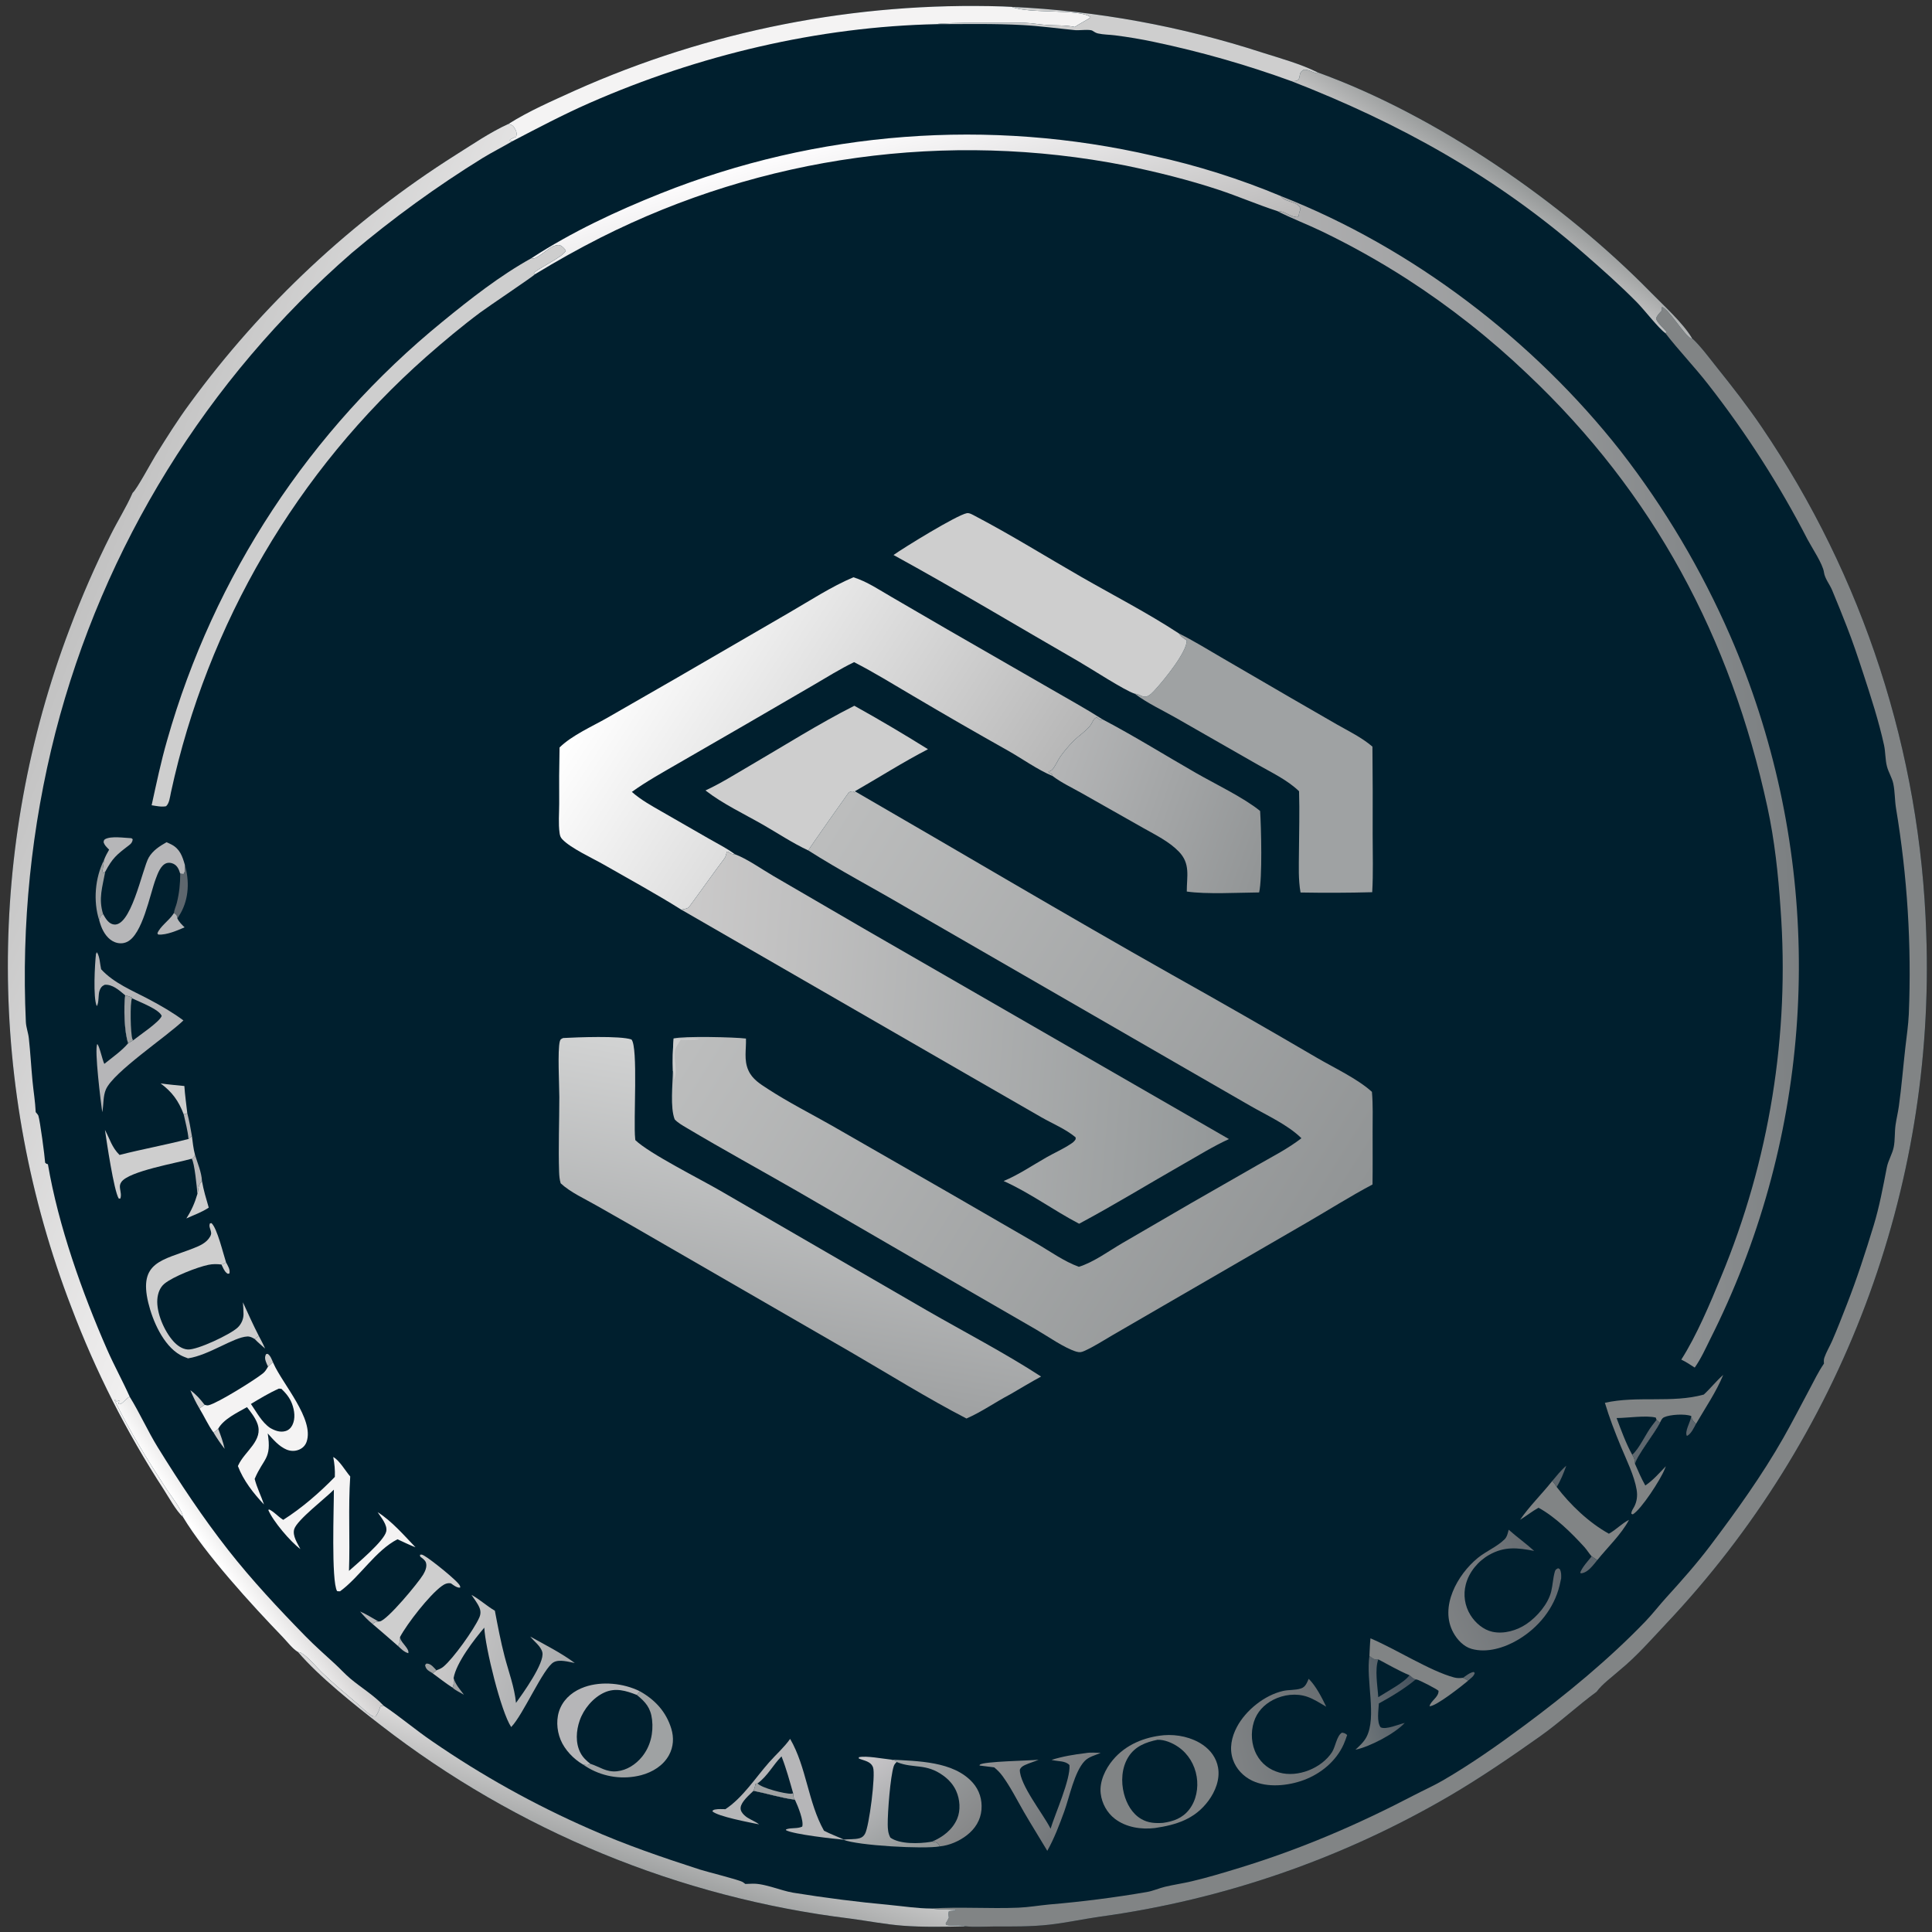
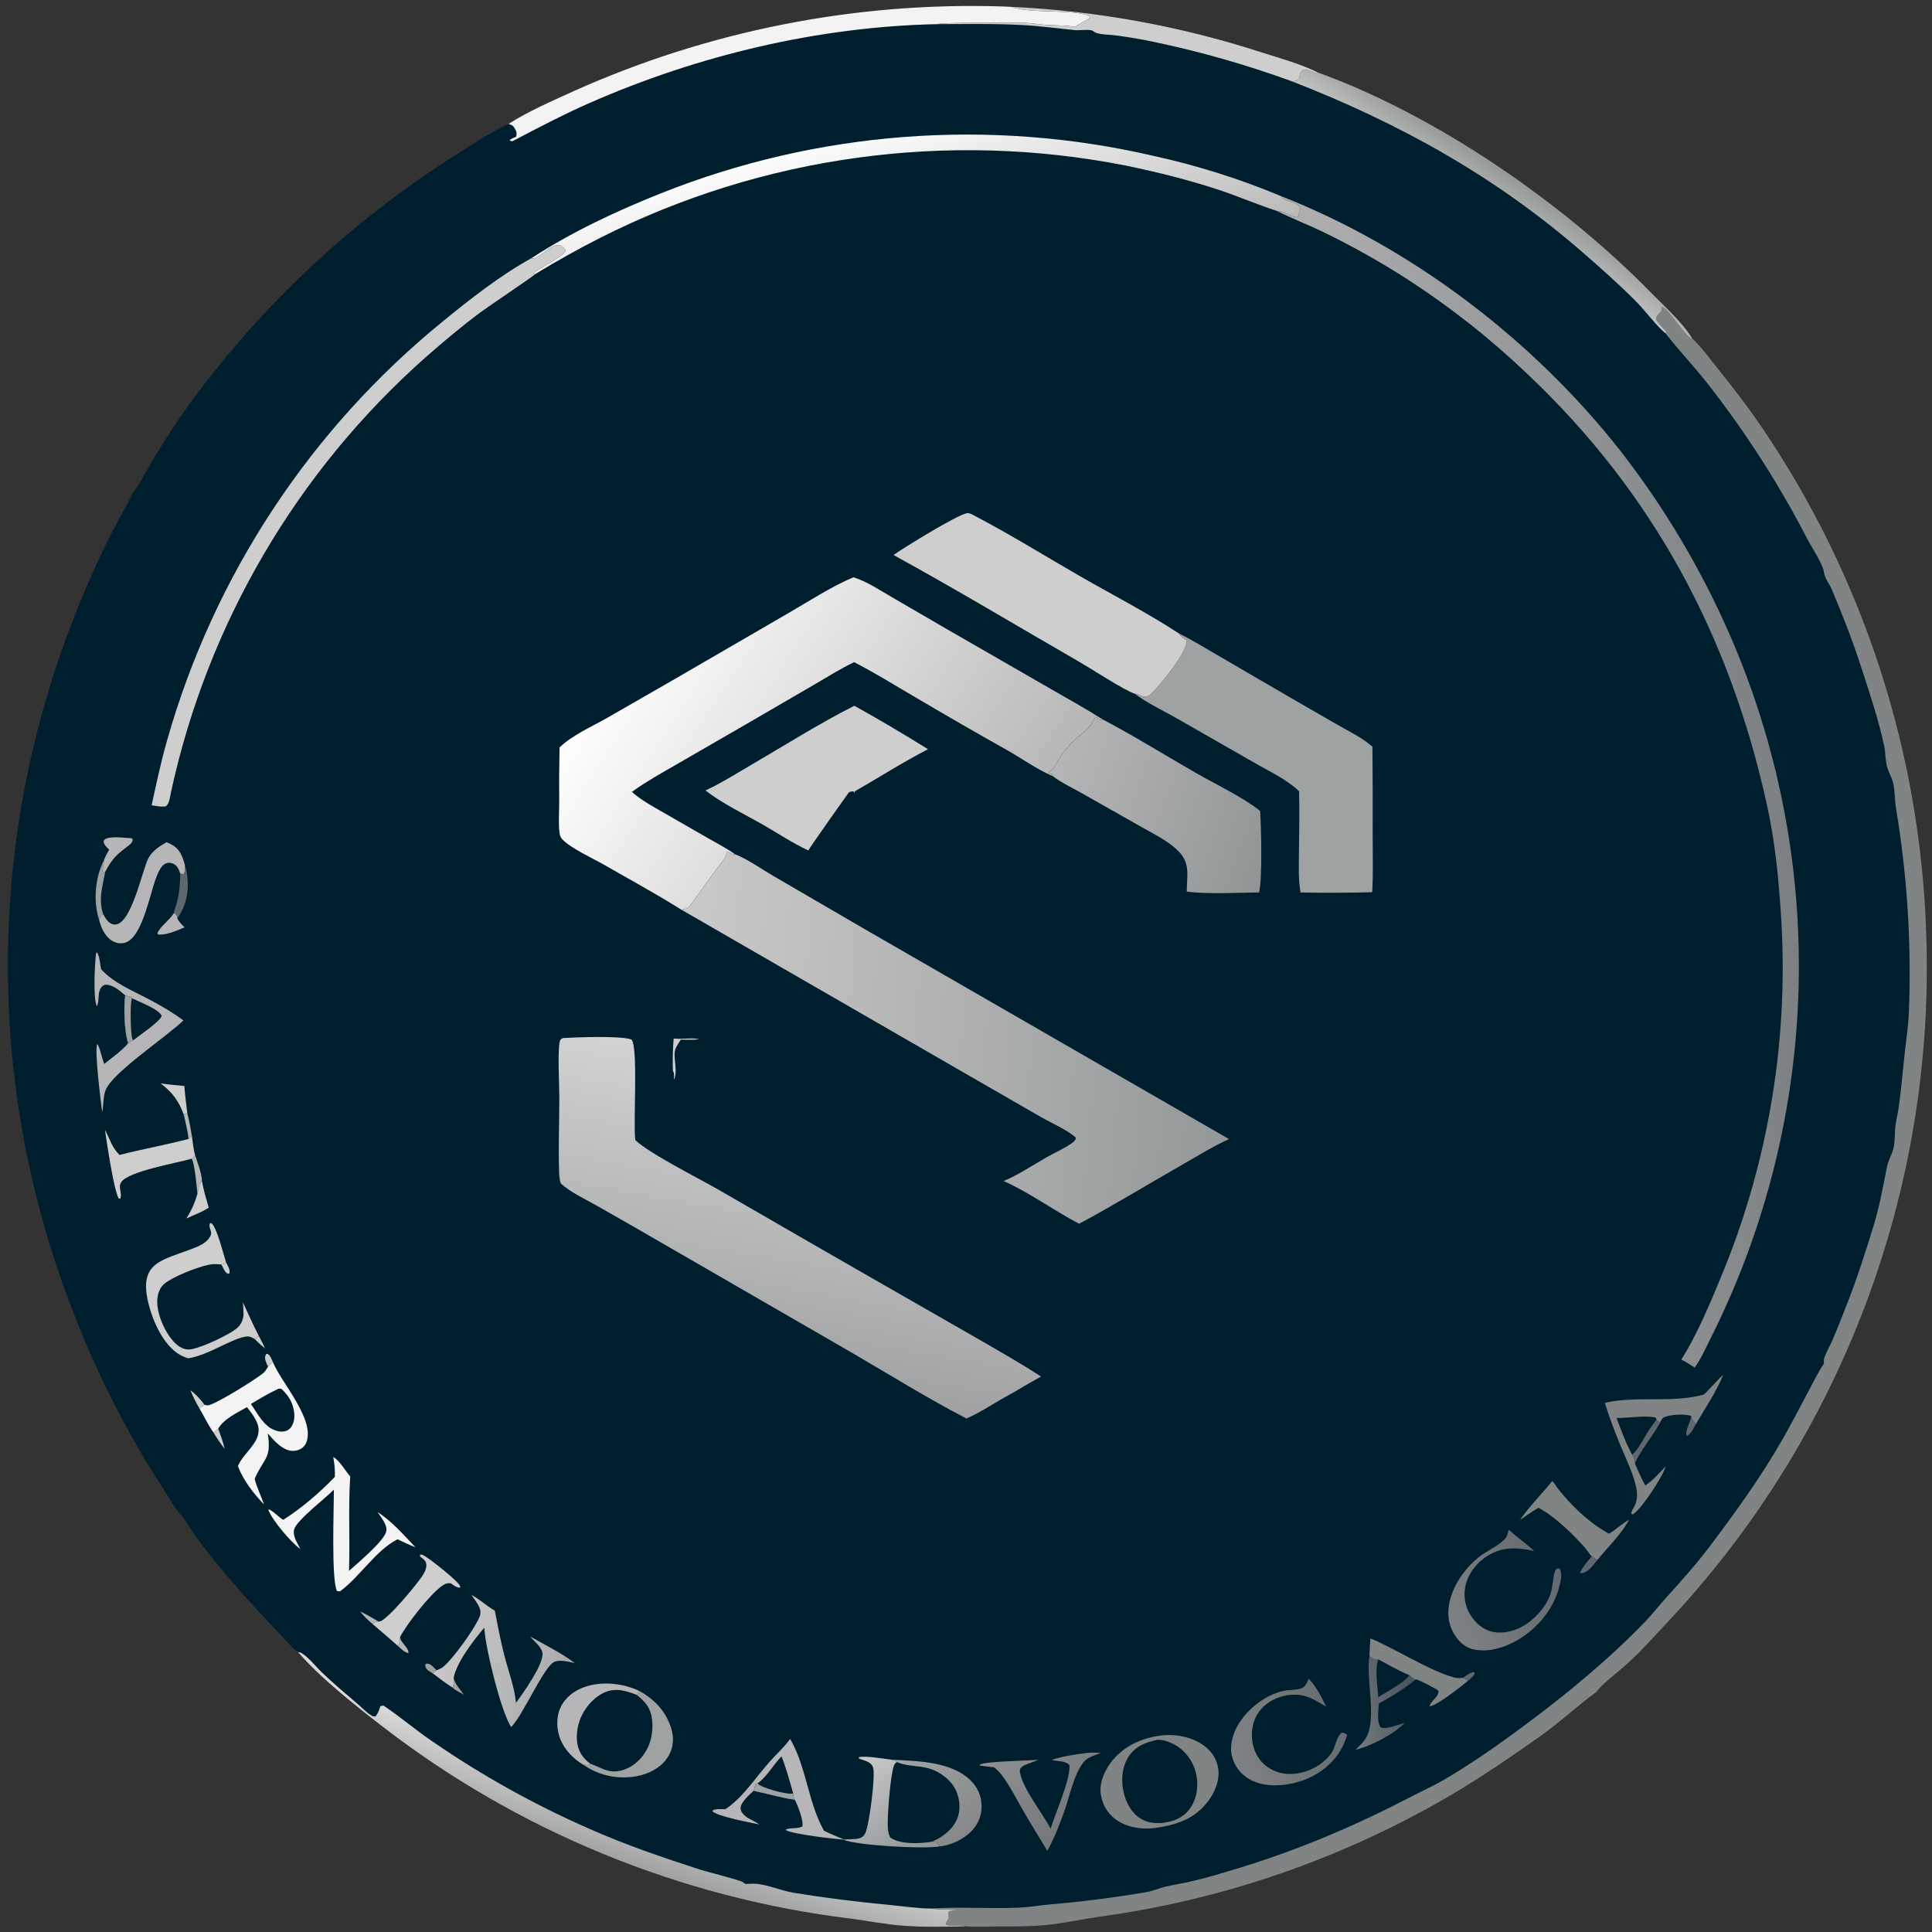
<svg xmlns="http://www.w3.org/2000/svg" width="512" height="512" viewBox="0 0 512 512">
  <rect x="0" y="0" width="512" height="512" fill="#333333" stroke="none" />
  <path fill="#001F2E" d="M134.766 32.834C140.152 29.407 146.448 26.701 152.252 24.049C187.907 8.107 226.716 0.468 265.753 1.709L268.141 1.823C290.709 2.871 313.034 6.945 334.517 13.935C339.3 15.449 344.712 16.947 349.193 19.18C380.669 30.548 414.184 53.704 437.511 77.515C440.857 80.931 445.983 85.548 448.38 89.589C450.794 91.847 452.87 94.725 454.935 97.301C459.093 102.49 463.098 107.623 466.835 113.125C493.804 152.828 508.937 199.377 510.474 247.348C512.933 315.144 488.071 381.088 441.467 430.386C437.626 434.487 433.657 439.011 429.3 442.568C427.409 444.268 424.569 446.307 423.121 448.333C418.005 452.085 413.373 456.443 408.17 460.126C400.462 465.582 392.546 470.995 384.407 475.785C355.854 492.521 324.275 503.45 291.485 507.942C287.019 508.58 282.561 509.557 278.085 510.062C273.176 510.616 268.144 510.54 263.212 510.544C260.825 510.547 258.251 510.737 255.895 510.496C250.435 510.62 244.747 510.744 239.305 510.336C234.634 509.986 229.931 509.055 225.282 508.441C179.986 502.883 137.033 485.192 100.962 457.238C94.08 451.919 84.508 444.302 78.965 437.796C77.587 437.02 76.019 434.965 74.886 433.791C66.73 425.34 54.412 411.866 48.484 402.014C46.693 400.419 44.734 396.826 43.37 394.703C33.52 379.552 25.327 363.386 18.932 346.483C-3.381 288.611 -3.539 224.537 18.489 166.555C21.661 158.086 25.286 149.793 29.349 141.713C31.167 138.059 33.399 134.533 35.05 130.817L35.141 130.608C36.268 129.65 40.151 122.396 41.255 120.621C44.134 115.993 47.066 111.315 50.306 106.929C69.438 80.759 93.324 58.423 120.717 41.087C125.223 38.267 129.915 35.021 134.766 32.834Z" />
  <path fill="#818485" d="M441.325 88.278L441.757 88.101C441.074 87.115 439.012 85.449 438.883 84.383C439.158 83.523 439.778 82.975 440.382 82.335L440.436 81.365C442.184 81.822 446.267 88.794 448.231 89.75L448.38 89.589C450.794 91.847 452.87 94.725 454.935 97.301C459.093 102.49 463.098 107.623 466.835 113.125C493.804 152.828 508.937 199.377 510.474 247.348C512.933 315.144 488.071 381.088 441.467 430.386C437.626 434.487 433.657 439.011 429.3 442.568C427.409 444.268 424.569 446.307 423.121 448.333C418.005 452.085 413.373 456.443 408.17 460.126C400.462 465.582 392.546 470.995 384.407 475.785C355.854 492.521 324.275 503.45 291.485 507.942C287.019 508.58 282.561 509.557 278.085 510.062C273.176 510.616 268.144 510.54 263.212 510.544C260.825 510.547 258.251 510.737 255.895 510.496C254.105 509.946 252.497 510.516 250.783 510.126L250.609 509.749C250.922 509.244 251.203 508.761 251.454 508.221C251.38 507.619 251.254 507.062 251.478 506.479L253.361 506.281L253.237 506.275L253.116 506.104C251.091 506.065 249.041 506.085 247.031 505.818C246.932 505.804 246.832 505.789 246.733 505.774C254.376 505.276 262.199 505.871 269.883 505.554C272.652 505.439 275.337 504.964 278.087 504.706C286.75 503.977 295.378 502.874 303.946 501.401C305.564 501.129 307.142 500.394 308.75 500.011C311.064 499.458 313.429 499.125 315.749 498.579C320.041 497.57 324.26 496.295 328.474 495.004C344.787 490.003 359.656 483.613 374.751 475.743C377.325 474.401 380.001 473.216 382.509 471.754C389.933 467.428 396.958 462.476 403.854 457.364C415.03 449.079 426.326 439.789 435.993 429.753C437.976 427.695 439.689 425.441 441.606 423.334C445.631 418.91 449.678 414.349 453.285 409.57C460.1 400.539 466.993 390.932 472.585 381.091C474.978 376.88 477.202 372.529 479.494 368.258C480.792 365.839 481.8 363.661 483.372 361.361C483.321 360.84 483.303 360.284 483.477 359.782C484.001 358.273 484.893 356.817 485.535 355.346C486.91 352.195 488.166 348.938 489.42 345.733C492.103 338.882 494.395 331.805 496.541 324.768C498.076 319.735 499.025 314.533 500.028 309.378C500.391 307.507 501.482 305.848 501.855 303.997C502.232 302.123 502.068 300.057 502.34 298.143C502.579 296.462 502.989 294.808 503.223 293.123C503.937 287.972 504.353 282.775 504.936 277.609C505.271 274.638 505.722 271.719 505.857 268.723C506.608 250.478 505.47 232.204 502.463 214.193C502.118 212.048 502.186 209.821 501.747 207.695C501.418 206.095 500.487 204.713 500.072 203.144C499.591 201.328 499.692 199.317 499.289 197.468C497.905 191.122 495.793 184.628 493.772 178.447C492.418 174.307 491.025 170.115 489.43 166.063C488.156 162.825 486.869 159.555 485.513 156.351C484.867 154.825 483.581 153.295 483.365 151.657C483.077 149.471 480.213 145.22 479.036 142.99C471.544 128.457 462.7 114.66 452.623 101.784C449.01 97.156 444.915 92.903 441.325 88.278Z" />
  <defs>
    <linearGradient id="gradient_0" gradientUnits="userSpaceOnUse" x1="15.228" y1="175.56" x2="97.386" y2="207.92">
      <stop offset="0" stop-color="#C2C2C2" />
      <stop offset="1" stop-color="#F1F0F0" />
    </linearGradient>
  </defs>
-   <path fill="url(#gradient_0)" d="M35.141 130.608C36.268 129.65 40.151 122.396 41.255 120.621C44.134 115.993 47.066 111.315 50.306 106.929C69.438 80.759 93.324 58.423 120.717 41.087C125.223 38.267 129.915 35.021 134.766 32.834C135.847 33.162 136.066 33.368 136.594 34.355C136.942 35.007 136.991 35.519 136.781 36.235C136.224 36.498 135.378 36.732 135.04 37.241C135.27 37.311 135.524 37.414 135.763 37.439C133.16 38.956 130.456 40.322 127.884 41.886C115.72 49.415 104.125 57.829 93.194 67.058C54.778 100.505 27.405 144.811 14.685 194.133C8.297 219.167 5.657 245.009 6.852 270.818C6.919 272.273 7.482 273.68 7.64 275.129C8.051 278.875 8.252 282.655 8.606 286.409C8.868 289.19 9.337 291.925 9.46 294.72C9.638 294.956 10.074 295.395 10.162 295.652C10.603 296.94 11.86 306.374 11.963 308.135C12.415 308.499 12.168 308.37 12.696 308.534C15.459 324.8 21.764 342.542 28.385 357.643C30.247 361.89 32.501 365.956 34.391 370.185C33.312 370.483 32.312 372.473 31.429 372.061C31.492 371.748 31.565 371.434 31.611 371.119L30.898 371.4L30.514 370.994L30.352 371.02C34.212 379.091 39.154 386.985 44.029 394.488C45.138 396.196 48.413 400.322 48.484 402.014C46.693 400.419 44.734 396.826 43.37 394.703C33.52 379.552 25.327 363.386 18.932 346.483C-3.381 288.611 -3.539 224.537 18.489 166.555C21.661 158.086 25.286 149.793 29.349 141.713C31.167 138.059 33.399 134.533 35.05 130.817L35.141 130.608Z" />
  <defs>
    <linearGradient id="gradient_1" gradientUnits="userSpaceOnUse" x1="171.039" y1="495.338" x2="177.119" y2="475.583">
      <stop offset="0" stop-color="#A1A3A3" />
      <stop offset="1" stop-color="#DAD9D9" />
    </linearGradient>
  </defs>
  <path fill="url(#gradient_1)" d="M78.965 437.796C79.325 437.86 79.63 437.912 79.948 438.107C81.886 439.292 83.781 441.759 85.445 443.347C88.394 446.16 91.533 448.806 94.638 451.445C95.819 452.449 96.98 453.679 98.271 454.519C98.768 454.843 98.929 454.907 99.496 454.869C100.161 454.092 100.525 453.101 100.827 452.132L101.656 452.019C106.111 454.996 110.189 458.518 114.635 461.526C127.709 470.526 141.609 478.263 156.148 484.633C165.675 488.878 175.557 492.241 185.47 495.45C187.291 496.04 196.059 498.211 196.869 498.79C196.998 498.883 197.13 498.971 197.257 499.066C197.343 499.13 197.424 499.2 197.507 499.267L199.42 499.199C202.641 499.105 206.891 501.035 210.194 501.585C218.734 502.969 227.318 504.058 235.933 504.85C239.561 505.196 243.067 505.755 246.733 505.774C246.832 505.789 246.932 505.804 247.031 505.818C249.041 506.085 251.091 506.065 253.116 506.104L253.237 506.275L253.361 506.281L251.478 506.479C251.254 507.062 251.38 507.619 251.454 508.221C251.203 508.761 250.922 509.244 250.609 509.749L250.783 510.126C252.497 510.516 254.105 509.946 255.895 510.496C250.435 510.62 244.747 510.744 239.305 510.336C234.634 509.986 229.931 509.055 225.282 508.441C179.986 502.883 137.033 485.192 100.962 457.238C94.08 451.919 84.508 444.302 78.965 437.796Z" />
  <path fill="#F4F3F3" d="M134.766 32.834C140.152 29.407 146.448 26.701 152.252 24.049C187.907 8.107 226.716 0.468 265.753 1.709L268.141 1.823C272.623 3.754 286.453 2.239 289.011 4.569C288.726 4.976 285.68 6.461 284.82 7.182L284.853 7.149C282.418 6.634 279.982 6.781 277.516 6.629C275.584 6.51 273.677 6.137 271.74 6.057C269.309 5.956 249.151 5.926 248.311 6.4C216.822 7.06 185.003 14.659 156.212 27.302C149.222 30.372 142.527 33.919 135.763 37.439C135.524 37.414 135.27 37.311 135.04 37.241C135.378 36.732 136.224 36.498 136.781 36.235C136.991 35.519 136.942 35.007 136.594 34.355C136.066 33.368 135.847 33.162 134.766 32.834Z" />
  <defs>
    <linearGradient id="gradient_2" gradientUnits="userSpaceOnUse" x1="396.67" y1="44.503" x2="390.752" y2="53.19">
      <stop offset="0" stop-color="#979A9A" />
      <stop offset="1" stop-color="#BFBFBF" />
    </linearGradient>
  </defs>
  <path fill="url(#gradient_2)" d="M342.183 21.481C342.668 21.485 343.328 21.56 343.765 21.327C344.078 21.159 344.284 20.847 344.356 20.508C344.399 20.308 344.422 20.103 344.461 19.902C344.621 19.084 344.82 18.943 345.475 18.49C346.439 18.282 347.859 19.155 348.848 19.433L349.193 19.18C380.669 30.548 414.184 53.704 437.511 77.515C440.857 80.931 445.983 85.548 448.38 89.589L448.231 89.75C446.267 88.794 442.184 81.822 440.436 81.365L440.382 82.335C439.778 82.975 439.158 83.523 438.883 84.383C439.012 85.449 441.074 87.115 441.757 88.101L441.325 88.278C439.498 86.97 435.825 82.179 433.869 80.189C429.378 75.623 424.459 71.271 419.633 67.063C396.349 46.759 370.847 32.629 342.183 21.481Z" />
  <defs>
    <linearGradient id="gradient_3" gradientUnits="userSpaceOnUse" x1="70.349" y1="408.932" x2="59.352" y2="416.676">
      <stop offset="0" stop-color="#D0CECE" />
      <stop offset="1" stop-color="white" />
    </linearGradient>
  </defs>
-   <path fill="url(#gradient_3)" d="M34.391 370.185C37.077 374.542 39.158 379.266 41.856 383.627C47.62 392.947 53.745 402.192 60.513 410.819C66.744 418.761 73.829 426.333 80.883 433.553C83.428 436.157 86.147 438.544 88.825 441.007C90.173 442.247 91.408 443.628 92.805 444.81C95.63 447.197 99.157 449.312 101.656 452.019L100.827 452.132C100.525 453.101 100.161 454.092 99.496 454.869C98.929 454.907 98.768 454.843 98.271 454.519C96.98 453.679 95.819 452.449 94.638 451.445C91.533 448.806 88.394 446.16 85.445 443.347C83.781 441.759 81.886 439.292 79.948 438.107C79.63 437.912 79.325 437.86 78.965 437.796C77.587 437.02 76.019 434.965 74.886 433.791C66.73 425.34 54.412 411.866 48.484 402.014C48.413 400.322 45.138 396.196 44.029 394.488C39.154 386.985 34.212 379.091 30.352 371.02L30.514 370.994L30.898 371.4L31.611 371.119C31.565 371.434 31.492 371.748 31.429 372.061C32.312 372.473 33.312 370.483 34.391 370.185Z" />
  <path fill="#CECECE" d="M268.141 1.823C290.709 2.871 313.034 6.945 334.517 13.935C339.3 15.449 344.712 16.947 349.193 19.18L348.848 19.433C347.859 19.155 346.439 18.282 345.475 18.49C344.82 18.943 344.621 19.084 344.461 19.902C344.422 20.103 344.399 20.308 344.356 20.508C344.284 20.847 344.078 21.159 343.765 21.327C343.328 21.56 342.668 21.485 342.183 21.481C330.344 17.175 318.215 13.713 305.887 11.12C302.487 10.389 298.972 9.809 295.523 9.367C294.035 9.177 292.424 9.193 290.972 8.866C290.431 8.744 289.973 8.444 289.513 8.145C288.827 7.698 285.986 8.09 284.987 7.994C280.337 7.543 275.779 6.906 271.095 6.644C263.524 6.22 255.891 6.387 248.311 6.4C249.151 5.926 269.309 5.956 271.74 6.057C273.677 6.137 275.584 6.51 277.516 6.629C279.982 6.781 282.418 6.634 284.853 7.149L284.82 7.182C285.68 6.461 288.726 4.976 289.011 4.569C286.453 2.239 272.623 3.754 268.141 1.823Z" />
  <defs>
    <linearGradient id="gradient_4" gradientUnits="userSpaceOnUse" x1="346.001" y1="340.328" x2="198.068" y2="246.591">
      <stop offset="0" stop-color="#919495" />
      <stop offset="1" stop-color="#BDBEBE" />
    </linearGradient>
  </defs>
-   <path fill="url(#gradient_4)" d="M214.213 225.377C214.494 224.716 224.869 210.076 224.904 210.051C225.286 209.769 225.725 209.67 226.181 209.736L226.377 210.076L226.559 209.694C254.539 225.861 282.347 242.392 310.487 258.272C323.36 265.483 336.165 272.816 348.899 280.269C353.435 282.929 359.745 285.862 363.575 289.35C363.881 292.835 363.759 296.376 363.756 299.874C363.752 304.547 363.795 309.226 363.73 313.898C357.768 317.062 351.994 320.723 346.145 324.104L308.307 346.021L294.868 353.812C292.433 355.22 289.969 356.842 287.41 357.995C286.612 358.355 286.144 358.457 285.279 358.209C282.193 357.323 277.537 354.053 274.584 352.34L255.035 341.045L211.304 315.684C201.523 310.063 191.616 304.643 181.922 298.872C180.849 298.234 179.658 297.564 178.8 296.65C177.566 293.483 178.278 287.367 178.325 283.824C178.223 280.95 178.293 278.072 178.533 275.206C181.159 274.535 194.716 274.845 197.689 275.228C197.792 278.117 197.085 280.875 198.329 283.653C199.395 286.034 201.438 287.246 203.545 288.617C208.938 292.127 214.831 295.105 220.435 298.288L251.715 316.236L274.489 329.408C278.101 331.497 281.985 334.304 285.906 335.714C289.8 334.52 293.8 331.564 297.335 329.494L315.623 318.86L333.468 308.641C337.306 306.444 341.396 304.36 344.892 301.641C341.263 298.068 335.799 295.623 331.377 293.078L313.67 282.877L239.6 240.137C231.186 235.197 222.432 230.615 214.213 225.377Z" />
  <path fill="#CECECE" d="M178.533 275.206C178.618 275.216 178.702 275.227 178.787 275.236C180.826 275.453 183.44 274.94 185.342 275.421C183.709 275.614 182.051 275.533 180.41 275.514C179.932 276.323 179.073 277.462 178.882 278.37C178.391 280.706 179.749 284.017 178.56 286.193C178.59 285.411 178.775 284.551 178.367 283.867C178.357 283.85 178.339 283.839 178.325 283.824C178.223 280.95 178.293 278.072 178.533 275.206Z" />
  <defs>
    <linearGradient id="gradient_5" gradientUnits="userSpaceOnUse" x1="261.949" y1="233.522" x2="166.253" y2="171.321">
      <stop offset="0" stop-color="#B6B6B6" />
      <stop offset="1" stop-color="white" />
    </linearGradient>
  </defs>
  <path fill="url(#gradient_5)" d="M226.165 152.984C229.75 154.093 233.106 156.381 236.351 158.251L250.887 166.705L278.578 182.639C283.111 185.27 287.75 187.81 292.167 190.63L291.686 190.861C291.281 190.633 291.009 190.429 290.692 190.088C289.832 190.429 289.675 191.046 289.23 191.837C288.365 193.378 285.712 195.085 284.417 196.43C283.191 197.696 282.056 199.047 281.02 200.472C280.373 201.378 279.464 203.477 278.713 204.111C278.467 204.32 278.122 204.369 277.826 204.498C278.119 204.873 278.443 204.999 278.855 205.224L278.96 205.659C274.811 203.912 270.986 201.102 267.069 198.895C258.628 194.154 250.24 189.318 241.907 184.39C236.761 181.379 231.652 178.187 226.341 175.48C222.592 177.292 219.019 179.545 215.421 181.639L197.762 191.909L179.712 202.329C175.562 204.739 171.346 207.057 167.445 209.861C169.914 212.033 172.694 213.543 175.527 215.173L187.704 222.168C190.042 223.511 192.59 224.794 194.762 226.385C194.636 226.384 194.509 226.395 194.383 226.383C193.753 226.324 193.413 226.047 192.924 225.687L192.587 225.722C192.573 225.806 192.559 225.89 192.543 225.974C192.394 226.76 192.221 227.224 191.723 227.852C190.453 229.453 182.662 240.367 182.507 240.483C182.041 240.831 181.119 240.943 180.553 241.071C173.844 236.866 166.842 233.043 159.969 229.11C156.977 227.399 151.209 224.77 148.999 222.403C148.528 221.899 148.393 221.445 148.298 220.767C147.948 218.269 148.192 215.527 148.194 213.004C148.15 208.03 148.182 203.056 148.29 198.084C151.646 194.825 156.836 192.569 160.902 190.249L179.417 179.609L209.104 162.38C214.623 159.189 220.293 155.464 226.165 152.984Z" />
  <defs>
    <linearGradient id="gradient_6" gradientUnits="userSpaceOnUse" x1="325.703" y1="281.943" x2="178.795" y2="269.314">
      <stop offset="0" stop-color="#949899" />
      <stop offset="1" stop-color="#CBCACA" />
    </linearGradient>
  </defs>
  <path fill="url(#gradient_6)" d="M180.553 241.071C181.119 240.943 182.041 240.831 182.507 240.483C182.662 240.367 190.453 229.453 191.723 227.852C192.221 227.224 192.394 226.76 192.543 225.974C192.559 225.89 192.573 225.806 192.587 225.722L192.924 225.687C193.413 226.047 193.753 226.324 194.383 226.383C194.509 226.395 194.636 226.384 194.762 226.385C197.929 227.549 201.912 230.38 204.916 232.123L229.403 246.372L325.686 301.864C321.491 303.789 317.485 306.277 313.476 308.561C304.315 313.783 295.274 319.336 285.979 324.303C279.217 320.774 272.928 316.095 265.971 312.986C269.879 311.361 273.623 308.821 277.304 306.723C279.393 305.532 281.71 304.512 283.706 303.191C284.278 302.812 284.719 302.503 285.063 301.891L285.048 301.403C282.396 299.197 279.021 297.824 276.03 296.119L257.292 285.336L180.553 241.071Z" />
  <defs>
    <linearGradient id="gradient_7" gradientUnits="userSpaceOnUse" x1="203.652" y1="365.901" x2="217.874" y2="284.472">
      <stop offset="0" stop-color="#9FA1A2" />
      <stop offset="1" stop-color="#D2D3D3" />
    </linearGradient>
  </defs>
-   <path fill="url(#gradient_7)" d="M149.244 275.086C152.909 274.886 164.349 274.44 167.337 275.471C169.165 277.384 167.817 297.203 168.33 301.777L168.373 302.148C172.092 305.727 185.619 312.487 190.946 315.591L245.717 347.321C255.486 352.934 266.542 358.703 275.9 364.8C273.129 366.304 270.419 367.944 267.692 369.526C263.792 371.565 260.174 374.159 256.128 375.921C245.941 370.661 235.361 364.064 225.354 358.254L176.73 330.172C170.569 326.59 164.386 323.044 158.183 319.535C155.112 317.766 151.152 315.992 148.586 313.587C148.286 312.591 148.204 311.601 148.169 310.568C147.951 303.987 148.229 297.332 148.228 290.742C148.227 287.754 147.715 278.246 148.37 275.928C148.535 275.344 148.732 275.346 149.244 275.086Z" />
+   <path fill="url(#gradient_7)" d="M149.244 275.086C152.909 274.886 164.349 274.44 167.337 275.471C169.165 277.384 167.817 297.203 168.33 301.777L168.373 302.148C172.092 305.727 185.619 312.487 190.946 315.591C255.486 352.934 266.542 358.703 275.9 364.8C273.129 366.304 270.419 367.944 267.692 369.526C263.792 371.565 260.174 374.159 256.128 375.921C245.941 370.661 235.361 364.064 225.354 358.254L176.73 330.172C170.569 326.59 164.386 323.044 158.183 319.535C155.112 317.766 151.152 315.992 148.586 313.587C148.286 312.591 148.204 311.601 148.169 310.568C147.951 303.987 148.229 297.332 148.228 290.742C148.227 287.754 147.715 278.246 148.37 275.928C148.535 275.344 148.732 275.346 149.244 275.086Z" />
  <path fill="#9FA2A3" d="M312.417 167.868C316.246 169.765 319.944 172.064 323.64 174.212L342.285 185.058L354.236 191.955C357.43 193.776 360.909 195.457 363.708 197.864C363.786 205.662 363.806 213.461 363.769 221.26C363.766 226.297 363.945 231.417 363.649 236.445C357.336 236.615 350.967 236.635 344.654 236.522C344.044 233.054 344.213 229.5 344.233 225.993C344.264 220.57 344.435 215.109 344.264 209.689C341.122 206.658 336.921 204.706 333.152 202.549L311.626 190.236C308.096 188.223 303.967 186.317 300.75 183.855C301.823 183.846 302.495 184.668 303.498 184.627C304.582 184.584 305.548 183.398 306.251 182.639C308.337 180.386 314.62 172.718 314.492 169.722C313.851 169.275 313.109 168.839 312.644 168.199C312.565 168.09 312.492 167.978 312.417 167.868Z" />
  <defs>
    <linearGradient id="gradient_8" gradientUnits="userSpaceOnUse" x1="472.562" y1="202.157" x2="355.901" y2="211.356">
      <stop offset="0" stop-color="#7C8082" />
      <stop offset="1" stop-color="#AFAFB0" />
    </linearGradient>
  </defs>
  <path fill="url(#gradient_8)" d="M339.41 51.948C374.23 65.598 406.444 90.193 429.521 119.595C441.194 134.631 450.941 151.068 458.537 168.523C481.568 221.553 482.766 281.524 461.872 335.432C459.316 342.015 456.447 348.472 453.273 354.781C451.997 357.352 450.782 360.071 449.12 362.422C447.954 361.669 446.813 360.906 445.557 360.309C449.541 354.118 453.278 345.263 456.081 338.416C468.914 307.557 474.32 274.114 471.862 240.782C471.255 231.738 470.3 222.732 468.377 213.864C458.648 168.992 438.272 130.738 404.762 99.097C394.911 89.695 384.191 81.247 372.747 73.866C365.546 69.243 358.071 65.059 350.364 61.34C346.446 59.451 342.304 57.895 338.446 55.915C340.399 55.858 341.584 57.279 343.377 57.498C343.931 57.565 343.697 57.609 344.16 57.228C344.226 56.733 344.304 56.295 344.486 55.83L344.648 55.426C344.188 53.363 340.943 53.696 339.683 52.283C339.587 52.176 339.501 52.059 339.41 51.948Z" />
  <path fill="#CECECE" d="M236.794 147.08C239.553 145.11 253.517 136.523 256.219 135.999C256.906 135.866 257.82 136.44 258.431 136.76C267.961 141.753 277.231 147.541 286.57 152.898C295.149 157.819 304.157 162.451 312.417 167.868C312.492 167.978 312.565 168.09 312.644 168.199C313.109 168.839 313.851 169.275 314.492 169.722C314.62 172.718 308.337 180.386 306.251 182.639C305.548 183.398 304.582 184.584 303.498 184.627C302.495 184.668 301.823 183.846 300.75 183.855C297.974 182.963 289.186 177.211 285.929 175.336C269.578 165.921 253.338 156.145 236.794 147.08Z" />
  <defs>
    <linearGradient id="gradient_9" gradientUnits="userSpaceOnUse" x1="336.97" y1="225.02" x2="277.828" y2="204.03">
      <stop offset="0" stop-color="#929596" />
      <stop offset="1" stop-color="#B5B6B7" />
    </linearGradient>
  </defs>
  <path fill="url(#gradient_9)" d="M278.96 205.659L278.855 205.224C278.443 204.999 278.119 204.873 277.826 204.498C278.122 204.369 278.467 204.32 278.713 204.111C279.464 203.477 280.373 201.378 281.02 200.472C282.056 199.047 283.191 197.696 284.417 196.43C285.712 195.085 288.365 193.378 289.23 191.837C289.675 191.046 289.832 190.429 290.692 190.088C291.009 190.429 291.281 190.633 291.686 190.861L292.167 190.63C300.58 195.042 308.742 200.149 316.996 204.873C322.044 207.763 329.652 211.408 333.943 214.916C334.235 219.271 334.558 232.693 333.685 236.505C328.235 236.553 319.647 237.033 314.51 236.266C314.497 232.21 315.538 228.902 312.377 225.652C309.803 223.006 306.204 221.246 303.02 219.452L286.718 210.225C284.181 208.781 281.262 207.429 278.96 205.659Z" />
  <path fill="#CECECE" d="M226.406 187.034C232.986 190.682 239.541 194.568 245.924 198.551C239.338 201.954 232.996 206.004 226.559 209.694L226.377 210.076L226.181 209.736C225.725 209.67 225.286 209.769 224.904 210.051C224.869 210.076 214.494 224.716 214.213 225.377C210.104 223.473 206.08 220.783 202.138 218.527C197.167 215.682 191.47 212.999 186.962 209.475C190.973 207.622 194.784 205.208 198.603 202.984C207.629 197.726 217.141 191.712 226.406 187.034Z" />
  <defs>
    <linearGradient id="gradient_10" gradientUnits="userSpaceOnUse" x1="252.813" y1="82.243" x2="239.295" y2="32.56">
      <stop offset="0" stop-color="#B9B8B8" />
      <stop offset="1" stop-color="#FDFCFD" />
    </linearGradient>
  </defs>
  <path fill="url(#gradient_10)" d="M140.849 68.416C151.551 61.452 163.223 55.999 175.055 51.271C216.584 34.698 262.189 31.226 305.748 41.321C317.265 43.848 328.531 47.404 339.41 51.948C339.501 52.059 339.587 52.176 339.683 52.283C340.943 53.696 344.188 53.363 344.648 55.426L344.486 55.83C344.304 56.295 344.226 56.733 344.16 57.228C343.697 57.609 343.931 57.565 343.377 57.498C341.584 57.279 340.399 55.858 338.446 55.915C333.257 54.236 328.204 52.042 323.015 50.32C315.016 47.666 306.562 45.58 298.316 43.874C251.084 34.576 202.099 41.305 159.124 62.994C153.223 65.994 147.442 69.221 141.792 72.669L141.499 72.533C141.142 71.749 149.445 68.117 149.947 66.396C149.455 65.722 149.119 65.353 148.374 64.966C146.261 64.73 144.556 66.83 142.807 67.835C142.06 68.264 141.688 68.643 140.849 68.416Z" />
  <path fill="#CECECE" d="M140.849 68.416C141.688 68.643 142.06 68.264 142.807 67.835C144.556 66.83 146.261 64.73 148.374 64.966C149.119 65.353 149.455 65.722 149.947 66.396C149.445 68.117 141.142 71.749 141.499 72.533L141.792 72.669C141.362 73.204 129.321 81.285 127.34 82.761C122.404 86.439 117.617 90.446 112.994 94.509C78.7 124.816 54.982 165.283 45.298 210.013C45.052 211.151 44.888 212.894 44.006 213.661C42.752 213.908 41.435 213.588 40.184 213.404C41.449 207.634 42.653 201.851 44.291 196.172C56.667 152.594 82.138 113.872 117.254 85.253C124.616 79.229 132.511 73.032 140.849 68.416Z" />
  <path fill="#001F2E" d="M223.474 487.54C224.862 487.324 226.418 487.521 227.753 487.158C228.439 486.972 228.884 486.598 229.234 485.984C230.345 484.033 232.08 470.322 231.37 468.385C230.767 466.742 229.005 466.616 227.593 466.021L227.599 465.682C229.582 465.228 233.879 466.081 236.102 466.304C243.142 466.744 252.65 466.682 257.771 472.415C259.547 474.402 260.322 476.942 260.1 479.588C259.865 482.382 258.419 484.643 256.235 486.347C254.213 487.924 251.592 489.063 249.034 489.31C244.973 490.074 227.272 489.105 223.474 487.54Z" />
  <defs>
    <linearGradient id="gradient_11" gradientUnits="userSpaceOnUse" x1="241.489" y1="493.436" x2="224.91" y2="467.744">
      <stop offset="0" stop-color="#8F9494" />
      <stop offset="1" stop-color="#CAC8CB" />
    </linearGradient>
  </defs>
  <path fill="url(#gradient_11)" d="M223.474 487.54C224.862 487.324 226.418 487.521 227.753 487.158C228.439 486.972 228.884 486.598 229.234 485.984C230.345 484.033 232.08 470.322 231.37 468.385C230.767 466.742 229.005 466.616 227.593 466.021L227.599 465.682C229.582 465.228 233.879 466.081 236.102 466.304L237.519 466.691L237.617 466.944C237.28 467.291 237.01 467.585 236.854 468.053C235.942 470.802 235.222 480.335 235.256 483.519C235.269 484.753 235.357 485.894 235.959 486.988C238.442 488.779 243.61 488.605 246.564 488.129C246.701 488.107 246.836 488.081 246.972 488.057C247.664 488.184 248.283 488.156 248.752 488.753C248.865 488.896 248.96 489.141 249.034 489.31C244.973 490.074 227.272 489.105 223.474 487.54Z" />
  <defs>
    <linearGradient id="gradient_12" gradientUnits="userSpaceOnUse" x1="256.774" y1="484.947" x2="239.896" y2="465.536">
      <stop offset="0" stop-color="#878889" />
      <stop offset="1" stop-color="#9FA4A6" />
    </linearGradient>
  </defs>
  <path fill="url(#gradient_12)" d="M236.102 466.304C243.142 466.744 252.65 466.682 257.771 472.415C259.547 474.402 260.322 476.942 260.1 479.588C259.865 482.382 258.419 484.643 256.235 486.347C254.213 487.924 251.592 489.063 249.034 489.31C248.96 489.141 248.865 488.896 248.752 488.753C248.283 488.156 247.664 488.184 246.972 488.057C249.812 486.879 252.425 484.905 253.658 481.998C254.619 479.734 254.394 476.864 253.407 474.645C252.661 472.966 251.448 471.625 249.971 470.55C245.408 467.228 242.154 468.737 237.82 467.029C237.751 467.002 237.684 466.972 237.617 466.944L237.519 466.691L236.102 466.304Z" />
  <path fill="#818485" d="M308.435 459.849C311.969 459.566 315.854 460.391 318.79 462.424C320.87 463.864 322.36 465.913 322.801 468.432C323.346 471.54 322.08 474.743 320.249 477.218C316.668 482.059 311.779 483.611 306.057 484.449C302.43 484.88 298.45 484.284 295.474 482.018C293.375 480.42 292.005 477.914 291.697 475.301C291.322 472.124 292.942 468.758 294.953 466.367C298.341 462.339 303.291 460.333 308.435 459.849Z" />
  <path fill="#001F2E" d="M306.733 461.061C308.614 460.991 310.741 461.9 312.279 462.975C314.93 464.827 316.611 467.651 317.134 470.829C317.625 473.812 317.034 477.11 315.159 479.533C313.381 481.831 310.978 482.694 308.203 483.082C306.112 483.212 304.277 483.123 302.426 482.042C300.007 480.631 298.558 478.011 297.868 475.367C297.034 472.172 297.242 468.489 299.015 465.636C300.783 462.793 303.613 461.714 306.733 461.061Z" />
  <path fill="#001F2E" d="M154.5 467.615C152.013 466.173 149.647 463.71 148.56 461.047C147.485 458.415 147.324 455.232 148.498 452.606C149.722 449.866 152.165 448.023 154.95 447.057C159.524 445.471 165.231 446.064 169.528 448.183C173.565 450.419 176.527 453.626 177.896 458.097C178.622 460.47 178.489 462.925 177.292 465.122C175.777 467.904 172.927 469.637 169.931 470.438C165.219 471.66 160.215 470.988 155.992 468.566C155.483 468.267 154.986 467.95 154.5 467.615Z" />
  <path fill="#9FA2A3" d="M169.528 448.183C173.565 450.419 176.527 453.626 177.896 458.097C178.622 460.47 178.489 462.925 177.292 465.122C175.777 467.904 172.927 469.637 169.931 470.438C165.219 471.66 160.215 470.988 155.992 468.566C155.483 468.267 154.986 467.95 154.5 467.615C155.416 467.755 155.656 467.95 156.448 467.421C158.928 468.215 160.653 469.692 163.479 469.41C166.134 469.145 168.505 467.58 170.158 465.539C172.397 462.772 173.198 459.237 172.805 455.743C172.455 452.628 171.088 451.043 168.753 449.172C169.115 448.885 169.281 448.569 169.528 448.183Z" />
  <path fill="#B6B6B8" d="M154.5 467.615C152.013 466.173 149.647 463.71 148.56 461.047C147.485 458.415 147.324 455.232 148.498 452.606C149.722 449.866 152.165 448.023 154.95 447.057C159.524 445.471 165.231 446.064 169.528 448.183C169.281 448.569 169.115 448.885 168.753 449.172C165.925 448.052 163.097 447.197 160.155 448.537C157.169 449.896 154.689 452.879 153.626 455.947C152.68 458.676 152.461 461.863 153.812 464.492C154.432 465.699 155.383 466.603 156.448 467.421C155.656 467.95 155.416 467.755 154.5 467.615Z" />
  <path fill="#F4F3F3" d="M71.035 362.161C71.473 361.777 71.899 361.376 72.33 360.983L72.474 361.317C74.844 366.72 83.344 376.089 81.25 382.093C80.911 383.064 80.211 383.769 79.268 384.167C78.192 384.623 77.016 384.599 75.941 384.154C73.929 383.322 72.379 381.459 70.951 379.876C72.041 386.73 69.817 386.392 67.489 391.93C68.098 394.303 69.191 396.405 69.965 398.705C67.179 395.77 64.499 392.345 63.048 388.528C63.093 388.429 63.136 388.33 63.182 388.232C64.889 384.553 69.9 381.713 68.194 377.211C67.595 375.629 66.484 374.227 65.452 372.904C62.916 374.361 59.282 376.024 57.824 378.633C57.426 379.074 57.085 379.33 56.57 379.624C55.17 377.694 54.106 375.311 52.853 373.26C53.297 372.924 53.765 372.617 54.223 372.301C54.65 372.393 54.887 372.501 55.321 372.394C57.739 371.798 67.537 365.695 69.698 363.942C70.291 363.461 70.663 362.817 71.035 362.161Z" />
  <path fill="#001F2E" d="M73.917 367.992L74.593 368.063C75.808 369.254 76.792 370.425 77.397 372.045C78.047 373.791 78.339 375.938 77.475 377.668C77.098 378.421 76.494 379.01 75.674 379.248C74.22 379.671 72.848 379.136 71.599 378.423C69.352 376.906 68.023 374.245 66.492 372.064C68.923 370.607 71.322 369.145 73.917 367.992Z" />
  <path fill="#818485" d="M451.52 369.575C453.327 367.921 454.813 365.983 456.671 364.364C454.839 368.848 451.876 373.172 449.445 377.368C448.727 376.647 448.371 376.304 448.192 375.269C446.621 374.622 442.589 374.843 440.993 375.59C440.375 375.879 440.196 376.493 439.889 377.064C438.508 379.773 433.733 385.825 433.281 387.913C434.166 389.883 434.947 391.789 436.027 393.672C438.125 392.254 439.724 390.372 441.474 388.566C441.358 388.861 441.235 389.153 441.116 389.447C440.031 392.139 435.004 399.942 432.719 401.321L432.323 401.182C432.303 400.459 432.745 399.933 433.07 399.319C433.811 397.919 433.989 396.365 433.727 394.803C433.093 391.025 431.034 386.923 429.568 383.377C427.982 379.538 426.501 375.744 425.314 371.76C433.822 369.822 443.126 371.913 451.52 369.575Z" />
  <path fill="#001F2E" d="M428.412 375.795C431.341 375.791 436.216 375.017 438.802 375.676L438.996 376.27L439.889 377.064C438.508 379.773 433.733 385.825 433.281 387.913C433.225 386.892 433.124 386.376 432.55 385.522C430.891 382.538 429.615 378.999 428.412 375.795Z" />
  <path fill="#5E676E" d="M438.996 376.27L439.889 377.064C438.508 379.773 433.733 385.825 433.281 387.913C433.225 386.892 433.124 386.376 432.55 385.522C434.452 383.919 436.15 379.909 437.854 377.742L438.996 376.27Z" />
  <path fill="#B6B6B8" d="M33.181 263.765L32.938 263.56C31.475 262.34 29.756 260.823 27.755 260.975C26.996 261.321 26.666 261.74 26.39 262.506C25.983 263.632 26.27 265.804 25.64 266.626C24.626 264.371 25.13 255.479 25.449 252.678L25.769 252.479L25.481 252.514L25.72 252.371C26.48 253.708 26.468 255.38 26.799 256.857C30.133 260.53 35.163 262.543 39.478 264.829C42.64 266.503 45.73 268.289 48.609 270.422C44.11 274.761 30.095 284.064 28.07 288.699C27.266 290.541 27.499 292.78 27.097 294.74C26.738 292.255 24.95 277.986 25.786 276.685C26.381 277.251 27.101 280.829 27.645 281.94C29.722 280.248 32.262 278.512 33.977 276.461C32.956 273.735 32.74 266.783 33.181 263.765Z" />
  <path fill="#001F2E" d="M33.181 263.765C33.77 263.936 34.354 264.096 34.926 264.318L34.994 264.559C36.834 265.476 42.22 267.473 42.854 269.233C42.299 270.828 36.826 274.443 35.279 275.701C34.853 275.946 34.373 276.174 33.977 276.461C32.956 273.735 32.74 266.783 33.181 263.765Z" />
  <path fill="#9FA2A3" d="M33.181 263.765C33.77 263.936 34.354 264.096 34.926 264.318L34.994 264.559C34.413 265.593 34.579 274.097 35.096 275.374C35.142 275.49 35.218 275.592 35.279 275.701C34.853 275.946 34.373 276.174 33.977 276.461C32.956 273.735 32.74 266.783 33.181 263.765Z" />
  <path fill="#F4F3F3" d="M88.311 386.124C89.945 386.978 91.54 389.822 92.813 391.281C92.262 399.616 92.784 407.962 92.484 416.3C94.677 414.328 101.812 408.391 102.362 405.834C102.731 404.122 100.967 402.111 100.078 400.741C103.815 403.079 107.068 406.882 110.112 410.046C108.49 409.43 106.916 408.646 105.339 407.922C99.516 410.916 95.446 417.787 90.147 421.693C89.84 421.751 89.628 421.702 89.323 421.654C87.752 418.891 88.503 399.3 88.479 394.775C86.384 396.938 78.742 402.779 77.981 405.214C77.43 406.978 78.837 408.989 79.604 410.521C76.983 408.584 72.36 403.155 71.093 400.149L71.362 400.03C72.674 400.682 73.586 401.799 74.811 402.61L75.065 402.775C79.933 399.69 84.734 395.545 88.737 391.395C88.812 389.568 88.657 387.916 88.311 386.124Z" />
  <defs>
    <linearGradient id="gradient_13" gradientUnits="userSpaceOnUse" x1="148.685" y1="445.749" x2="117.564" y2="435.922">
      <stop offset="0" stop-color="#A9ABAD" />
      <stop offset="1" stop-color="#C9C8C8" />
    </linearGradient>
  </defs>
  <path fill="url(#gradient_13)" d="M124.947 422.661C127.17 423.873 128.975 425.601 131.143 426.852C131.922 430.914 132.683 434.992 133.733 438.995C134.785 443.003 136.353 447.162 136.745 451.291C138.522 448.817 144.393 440.697 143.729 437.878C143.351 436.272 141.524 434.967 140.52 433.711C144.451 435.895 148.708 438.032 152.321 440.713C150.697 440.424 148.275 439.664 146.738 440.505C143.976 442.017 138.644 454.466 135.468 457.681C132.765 453.642 128.58 436.535 128.342 431.348C125.638 434.513 120.91 440.648 120.212 444.7C120.265 445.654 120.343 446.36 119.922 447.237C118.114 446.086 116.397 444.708 114.663 443.445L115.655 442.644C116.312 442.408 116.943 442.156 117.488 441.708C120.131 439.537 125.599 431.851 127.003 428.702C127.428 427.748 127.433 426.909 127.018 425.948C126.526 424.809 125.626 423.71 124.947 422.661Z" />
  <path fill="#B6B6B8" d="M209.392 460.82C213.751 468.327 214.117 477.608 218.362 485.153C220.115 486.074 221.957 486.717 223.742 487.556C220.975 487.316 210.387 486.139 208.314 485.034L208.308 484.806C209.73 484.277 211.221 484.704 212.596 484.075C213.081 482.634 211.451 478.63 210.769 477.184C210.727 477.094 210.663 477.015 210.611 476.931C206.948 476.446 203.322 475.3 199.689 474.576C198.604 475.647 196.451 477.441 196.276 479.014C196.184 479.841 196.691 480.511 197.253 481.049C198.351 482.101 199.965 482.539 201.181 483.478C198.736 482.977 190.262 481.409 188.773 480.006C189.02 479.625 189.127 479.616 189.564 479.53C190.407 479.365 191.384 479.446 192.243 479.45C196.847 476.414 200.219 471.098 203.863 466.983C205.672 464.941 207.832 463.047 209.392 460.82Z" />
  <path fill="#001F2E" d="M200.754 472.621C203.443 470.661 204.824 467.764 207.11 465.455C208.363 468.643 209.251 471.951 210.197 475.24C210.253 475.956 210.211 476.322 210.611 476.931C206.948 476.446 203.322 475.3 199.689 474.576C199.956 473.965 200.096 473.367 200.24 472.721L200.754 472.621Z" />
  <path fill="#9FA2A3" d="M199.689 474.576C199.956 473.965 200.096 473.367 200.24 472.721L200.754 472.621C201.73 473.803 207.992 475.44 209.708 475.351C209.875 475.342 210.034 475.277 210.197 475.24C210.253 475.956 210.211 476.322 210.611 476.931C206.948 476.446 203.322 475.3 199.689 474.576Z" />
  <path fill="#CECECE" d="M49.826 359.976C49.12 359.711 48.39 359.446 47.733 359.071C43.25 356.505 40.45 350.034 39.297 345.245C36.686 334.392 43.001 334.029 51.17 330.84C52.881 330.172 54.721 329.399 55.67 327.722C56.105 326.954 55.982 326.587 55.733 325.782C55.542 325.163 55.402 324.867 55.62 324.225L56.036 324.134C57.556 325.476 59.151 332.243 59.909 334.552C59.464 334.829 59.204 334.989 58.686 335.111C57.488 334.971 56.433 334.948 55.245 335.189C52.336 335.778 45.857 338.302 43.562 340.207C42.354 341.209 41.808 342.802 41.695 344.326C41.426 347.94 43.546 352.772 45.94 355.446C46.916 356.536 48.269 357.542 49.782 357.63C52.294 357.776 60.98 353.678 62.961 351.838C63.929 350.939 64.528 349.622 64.534 348.299C64.538 347.247 64.442 346.175 64.377 345.125C65.744 348.1 67.076 351.106 68.579 354.015L67.508 354.859C66.869 354.478 66.287 354.146 65.515 354.186C61.893 354.37 55.388 359.146 49.826 359.976Z" />
  <defs>
    <linearGradient id="gradient_14" gradientUnits="userSpaceOnUse" x1="412.695" y1="415.516" x2="383.379" y2="427.701">
      <stop offset="0" stop-color="#63696F" />
      <stop offset="1" stop-color="#7E8183" />
    </linearGradient>
  </defs>
  <path fill="url(#gradient_14)" d="M399.81 405.4C399.833 405.415 399.857 405.428 399.878 405.446C402.052 407.374 404.412 409.04 406.567 411.01C402.207 410.166 398.758 409.747 394.685 412.035C391.727 413.696 389.32 416.572 388.456 419.88C387.729 422.647 388.176 425.591 389.689 428.018C390.965 430.07 393.098 431.921 395.502 432.441C398.573 433.105 402.007 432.092 404.556 430.36C407.362 428.453 410.283 425.073 411.092 421.721C411.5 420.032 411.559 418.195 412.038 416.538C412.218 415.915 412.382 415.886 412.917 415.598L413.351 415.822C413.792 416.638 413.735 417.356 413.728 418.266C413.599 418.91 413.457 419.552 413.301 420.191C411.801 426.299 407.694 431.328 402.324 434.533C398.772 436.654 394.07 438.139 389.959 436.962C387.866 436.363 386.185 434.541 385.163 432.687C381.402 425.86 386.242 417.285 391.619 412.88C393.825 411.074 396.686 409.936 398.704 407.958C399.347 407.327 399.504 406.589 399.726 405.735L399.81 405.4Z" />
  <defs>
    <linearGradient id="gradient_15" gradientUnits="userSpaceOnUse" x1="355.388" y1="456.323" x2="326.461" y2="463.602">
      <stop offset="0" stop-color="#666C70" />
      <stop offset="1" stop-color="#7F8284" />
    </linearGradient>
  </defs>
  <path fill="url(#gradient_15)" d="M346.822 444.905C348.772 446.845 350.27 449.826 351.465 452.289C349.881 451.38 348.219 450.277 346.492 449.675C343.546 448.648 340.151 449.062 337.406 450.477C334.963 451.737 333.104 453.702 332.279 456.354C331.403 459.169 331.612 462.379 333.012 464.99C334.315 467.42 336.402 469.006 339.046 469.749C343.925 471.121 350.224 468.622 353.011 464.321C353.905 462.942 354.24 459.986 355.626 459.176C356.098 459.24 356.331 459.28 356.73 459.568C356.827 459.638 356.916 459.719 357.01 459.794C356.726 460.621 356.446 461.46 356.088 462.258C354.084 466.724 350.045 470.051 345.51 471.732C341.395 473.258 335.899 473.84 331.843 471.899C329.485 470.771 327.576 468.767 326.73 466.276C325.735 463.344 326.378 460.341 327.787 457.673C330.123 453.251 335.106 449.241 340.013 448.123C341.567 447.769 343.31 447.96 344.814 447.444C346.006 447.036 346.331 445.952 346.822 444.905Z" />
  <defs>
    <linearGradient id="gradient_16" gradientUnits="userSpaceOnUse" x1="286.314" y1="479.56" x2="266.172" y2="461.239">
      <stop offset="0" stop-color="#74787B" />
      <stop offset="1" stop-color="#909192" />
    </linearGradient>
  </defs>
  <path fill="url(#gradient_16)" d="M287.678 464.598C288.949 464.353 290.409 464.51 291.706 464.529C290.239 465.189 288.545 465.52 287.405 466.735C284.714 469.603 283.421 476.235 282.041 480.049C280.771 483.556 279.366 487.237 277.543 490.49C275.49 487.022 273.328 483.618 271.314 480.128C269.494 476.976 267.844 473.653 265.704 470.706C265.049 469.804 264.332 469.075 263.472 468.368L259.57 467.881L259.671 467.658C260.644 466.772 272.897 466.603 275.247 466.346C274.059 466.889 272.768 467.209 271.592 467.766C270.986 468.052 270.506 468.363 270.265 469.01C270.239 472.963 276.322 480.564 278.29 484.383L278.414 484.63C279.646 480.592 283.726 471.56 283.422 467.772C282.399 466.596 280.382 466.806 278.934 466.452L278.682 466.388C281.626 465.453 284.619 464.971 287.678 464.598Z" />
  <path fill="#818485" d="M411.373 392.464C411.796 392.978 412.22 393.467 412.533 394.059C416.138 398.809 421.127 403.549 426.372 406.45C428.291 405.399 429.764 403.752 431.707 402.778C429.655 406.65 426.027 410.029 423.289 413.458L421.812 412.453C421.112 411.699 420.593 410.773 419.892 410.001C416.476 406.242 412.178 401.998 407.723 399.566C406.038 400.5 404.487 401.749 402.833 402.761C405.318 399.151 408.635 395.912 411.373 392.464Z" />
  <path fill="#B6B6B8" d="M27.317 242.219C27.881 243.222 28.567 244.481 29.72 244.889C34.647 246.633 37.702 230.122 39.441 227.213C40.553 225.353 42.299 224.243 44.128 223.201C44.585 223.396 45.044 223.593 45.483 223.827C47.703 225.011 48.338 226.941 48.99 229.202C48.983 230.014 49.141 230.933 48.685 231.609C48.347 231.61 48.094 231.606 47.762 231.529C47.418 230.441 47.04 229.42 45.936 228.906C45.403 228.659 44.745 228.552 44.176 228.731C42.6 229.227 41.808 231.482 41.282 232.881C39.695 237.097 37.789 247.685 33.647 249.624C32.621 250.104 31.46 250.092 30.415 249.675C28.635 248.963 27.477 247.227 26.813 245.5C26.608 244.969 26.445 244.423 26.291 243.875C26.491 242.945 26.534 242.745 27.317 242.219Z" />
  <path fill="#CECECE" d="M100.289 429.712C100.408 429.706 100.528 429.713 100.645 429.694C102.655 429.36 110.868 419.428 112.134 417.309C112.679 416.396 113.229 415.178 112.874 414.099C112.651 413.42 111.907 412.947 111.366 412.524L111.287 412.035C111.831 411.873 112.035 412.079 112.527 412.35C114.001 413.16 121.482 419.06 121.904 420.293C121.95 420.427 121.948 420.572 121.97 420.711C121.361 420.85 120.71 420.428 120.194 420.094C119.953 419.939 119.719 419.77 119.486 419.603C118.523 419.434 117.794 419.796 117.027 420.357C113.756 422.749 107.899 430.273 106.004 433.835C105.966 434.744 106.004 435.426 105.451 436.18C103.224 434.223 100.981 432.284 98.721 430.364C99.361 429.86 99.48 429.815 100.289 429.712Z" />
  <path fill="#CECECE" d="M27.814 299.435C29.149 301.922 29.602 304.002 31.67 306.073C37.733 304.522 43.905 303.425 49.959 301.833L50.848 301.005C51.068 302.686 51.236 304.384 51.675 306.025C51.414 306.732 51.465 306.744 50.794 307.073C46.891 308.211 34.234 310.343 32.182 313.213C31.769 313.791 31.709 314.301 31.81 314.986C31.936 315.845 32.206 316.812 31.875 317.64L31.474 317.631C30.177 315.59 28.249 302.455 27.814 299.435Z" />
  <defs>
    <linearGradient id="gradient_17" gradientUnits="userSpaceOnUse" x1="374.542" y1="446.511" x2="356.94" y2="452.825">
      <stop offset="0" stop-color="#48545F" />
      <stop offset="1" stop-color="#72787B" />
    </linearGradient>
  </defs>
  <path fill="url(#gradient_17)" d="M362.912 438.831C363.535 439.366 364.186 439.892 365.073 439.796C365.141 439.789 365.207 439.765 365.275 439.749C368.008 441.17 370.653 442.755 373.506 443.928C374.036 444.38 374.507 444.854 375.185 445.066C372.276 447.481 368.731 449.625 365.415 451.429C365.331 453.19 364.797 456.345 365.888 457.758C367.299 458.463 370.687 456.956 372.265 456.593C369.669 459.421 363.016 462.905 359.205 463.692C360.297 462.669 361.427 461.67 362.129 460.326C364.911 455.003 361.934 445.191 362.912 438.831Z" />
  <path fill="#001F2E" d="M365.275 439.749C368.008 441.17 370.653 442.755 373.506 443.928C372.518 445.679 367.095 448.567 365.256 449.769C365.091 446.928 364.265 442.379 365.275 439.749Z" />
  <path fill="#818485" d="M363.185 434.176C369.885 436.99 378.972 442.838 385.348 444.543C386.161 444.76 386.885 444.736 387.713 444.638C388.219 444.864 388.637 445.037 389.057 445.407C387.542 446.687 380.54 452.244 378.834 452.171C379.207 450.658 381.263 449.811 381.23 448.085C380.847 447.648 376.044 445.185 375.499 445.104C375.395 445.088 375.29 445.079 375.185 445.066C374.507 444.854 374.036 444.38 373.506 443.928C370.653 442.755 368.008 441.17 365.275 439.749C365.207 439.765 365.141 439.789 365.073 439.796C364.186 439.892 363.535 439.366 362.912 438.831C362.995 437.284 363.03 435.716 363.185 434.176Z" />
  <path fill="#B6B6B8" d="M28.921 225.173L28.682 224.929C28.138 224.369 27.685 223.952 27.446 223.185C27.539 222.817 27.487 222.608 27.844 222.399C29.392 221.49 32.999 222.061 34.824 222.133L35.176 222.406C35.074 223.204 34.799 223.539 34.157 224.029C30.882 226.53 29.835 227.363 27.881 231.031L27.662 231.089L27.348 231.423L27.145 230.823C27.333 229.86 27.449 228.899 27.561 227.924C27.919 226.94 28.396 226.077 28.921 225.173Z" />
  <path fill="#5E676E" d="M48.99 229.202C50.215 233.403 50.069 238.034 47.909 241.936C47.625 242.439 47.324 242.933 47.008 243.418C47.005 243.392 47.006 243.366 47.001 243.34C46.84 242.457 46.814 242.485 46.088 241.967C46.167 241.128 46.652 240.127 46.859 239.286C47.514 236.634 47.759 234.262 47.762 231.529C48.094 231.606 48.347 231.61 48.685 231.609C49.141 230.933 48.983 230.014 48.99 229.202Z" />
  <path fill="#CECECE" d="M53.522 312.974C53.936 315.401 54.637 317.677 55.319 320.034C53.462 321.274 51.397 321.975 49.384 322.902C50.732 320.807 51.625 318.789 52.316 316.399C52.462 315.995 52.495 315.54 52.554 315.113C52.69 314.145 52.867 313.716 53.522 312.974Z" />
  <path fill="#CECECE" d="M42.564 287.115C44.651 287.414 46.762 287.589 48.859 287.805C49.017 290.214 49.365 292.629 49.637 295.028L48.688 295.321C47.331 291.735 45.621 289.39 42.564 287.115Z" />
  <path fill="#B6B6B8" d="M46.088 241.967C46.814 242.485 46.84 242.457 47.001 243.34C47.006 243.366 47.005 243.392 47.008 243.418C47.48 244.376 48.172 245.017 48.922 245.752C46.92 246.616 44.154 247.813 41.953 247.674L41.708 247.363C42.347 245.586 44.782 243.952 45.894 242.268L46.088 241.967Z" />
  <path fill="#9FA2A3" d="M26.291 243.875C24.661 238.873 25.169 232.644 27.561 227.924C27.449 228.899 27.333 229.86 27.145 230.823L27.348 231.423L27.662 231.089L27.881 231.031C27.165 235.014 26.037 238.123 27.317 242.219C26.534 242.745 26.491 242.945 26.291 243.875Z" />
  <path fill="#B6B6B8" d="M51.675 306.025C52.34 308.226 53.418 310.671 53.522 312.974C52.867 313.716 52.69 314.145 52.554 315.113C52.495 315.54 52.462 315.995 52.316 316.399C52.199 314.857 51.529 307.891 50.794 307.073C51.465 306.744 51.414 306.732 51.675 306.025Z" />
  <path fill="#5E676E" d="M421.812 412.453L423.289 413.458C422.843 414.013 422.398 414.578 421.921 415.106C421.132 415.978 420.133 416.892 418.903 416.957L418.802 416.652C419.46 415.132 420.779 413.749 421.812 412.453Z" />
  <path fill="#B6B6B8" d="M49.637 295.028C50.149 297.008 50.51 298.989 50.848 301.005L49.959 301.833C49.778 299.685 49.14 297.435 48.688 295.321L49.637 295.028Z" />
  <path fill="#5E676E" d="M448.192 375.269C448.371 376.304 448.727 376.647 449.445 377.368C448.9 378.384 448.137 380.057 447.048 380.541C446.382 379.455 447.909 376.909 448.127 375.681C448.151 375.544 448.171 375.406 448.192 375.269Z" />
-   <path fill="#5E676E" d="M411.373 392.464C412.548 391.067 413.685 389.622 415.078 388.435C414.373 390.392 413.633 392.283 412.533 394.059C412.22 393.467 411.796 392.978 411.373 392.464Z" />
  <path fill="#CECECE" d="M50.449 368.431C51.974 369.536 53.091 370.82 54.223 372.301C53.765 372.617 53.297 372.924 52.853 373.26C51.911 371.692 51.163 370.115 50.449 368.431Z" />
  <path fill="#9FA2A3" d="M114.663 443.445C114.368 443.274 114.078 443.097 113.792 442.912C113.086 442.448 112.815 442.101 112.649 441.275L112.964 440.882C113.06 440.878 113.156 440.864 113.251 440.871C114.239 440.937 115.026 441.974 115.655 442.644L114.663 443.445Z" />
  <path fill="#CECECE" d="M56.57 379.624C57.085 379.33 57.426 379.074 57.824 378.633C58.498 380.4 59.12 382.115 59.535 383.963C58.443 382.564 57.489 381.142 56.57 379.624Z" />
  <path fill="#CECECE" d="M71.035 362.161C70.806 361.724 70.615 361.279 70.449 360.815C70.192 360.096 70.146 359.57 70.497 358.865L70.928 358.776C71.694 359.285 71.969 360.173 72.33 360.983C71.899 361.376 71.473 361.777 71.035 362.161Z" />
  <path fill="#B6B6B8" d="M105.451 436.18C106.004 435.426 105.966 434.744 106.004 433.835C106.046 433.997 106.082 434.16 106.129 434.321C106.46 435.457 108.546 436.999 108.2 438.111C107.116 437.83 106.246 436.938 105.451 436.18Z" />
  <path fill="#CECECE" d="M59.909 334.552C60.374 335.431 61.074 336.488 60.782 337.509C60.253 337.554 60.43 337.637 60.054 337.346C59.433 336.865 59.035 335.806 58.686 335.111C59.204 334.989 59.464 334.829 59.909 334.552Z" />
  <path fill="#5E676E" d="M387.713 444.638C388.591 444.037 389.479 443.265 390.547 443.084L390.824 443.353C390.576 444.297 389.72 444.755 389.057 445.407C388.637 445.037 388.219 444.864 387.713 444.638Z" />
  <path fill="#B6B6B8" d="M95.423 427.054C97.116 427.805 98.695 428.777 100.289 429.712C99.48 429.815 99.361 429.86 98.721 430.364C97.468 429.365 96.45 428.281 95.423 427.054Z" />
  <path fill="#9FA2A3" d="M120.212 444.7C120.696 446.406 121.908 447.72 122.947 449.123C122.026 448.568 120.672 447.976 119.922 447.237C120.343 446.36 120.265 445.654 120.212 444.7Z" />
  <path fill="#CECECE" d="M68.579 354.015C69.153 355.121 69.769 356.219 70.244 357.372C69.318 356.554 68.356 355.758 67.508 354.859L68.579 354.015Z" />
</svg>